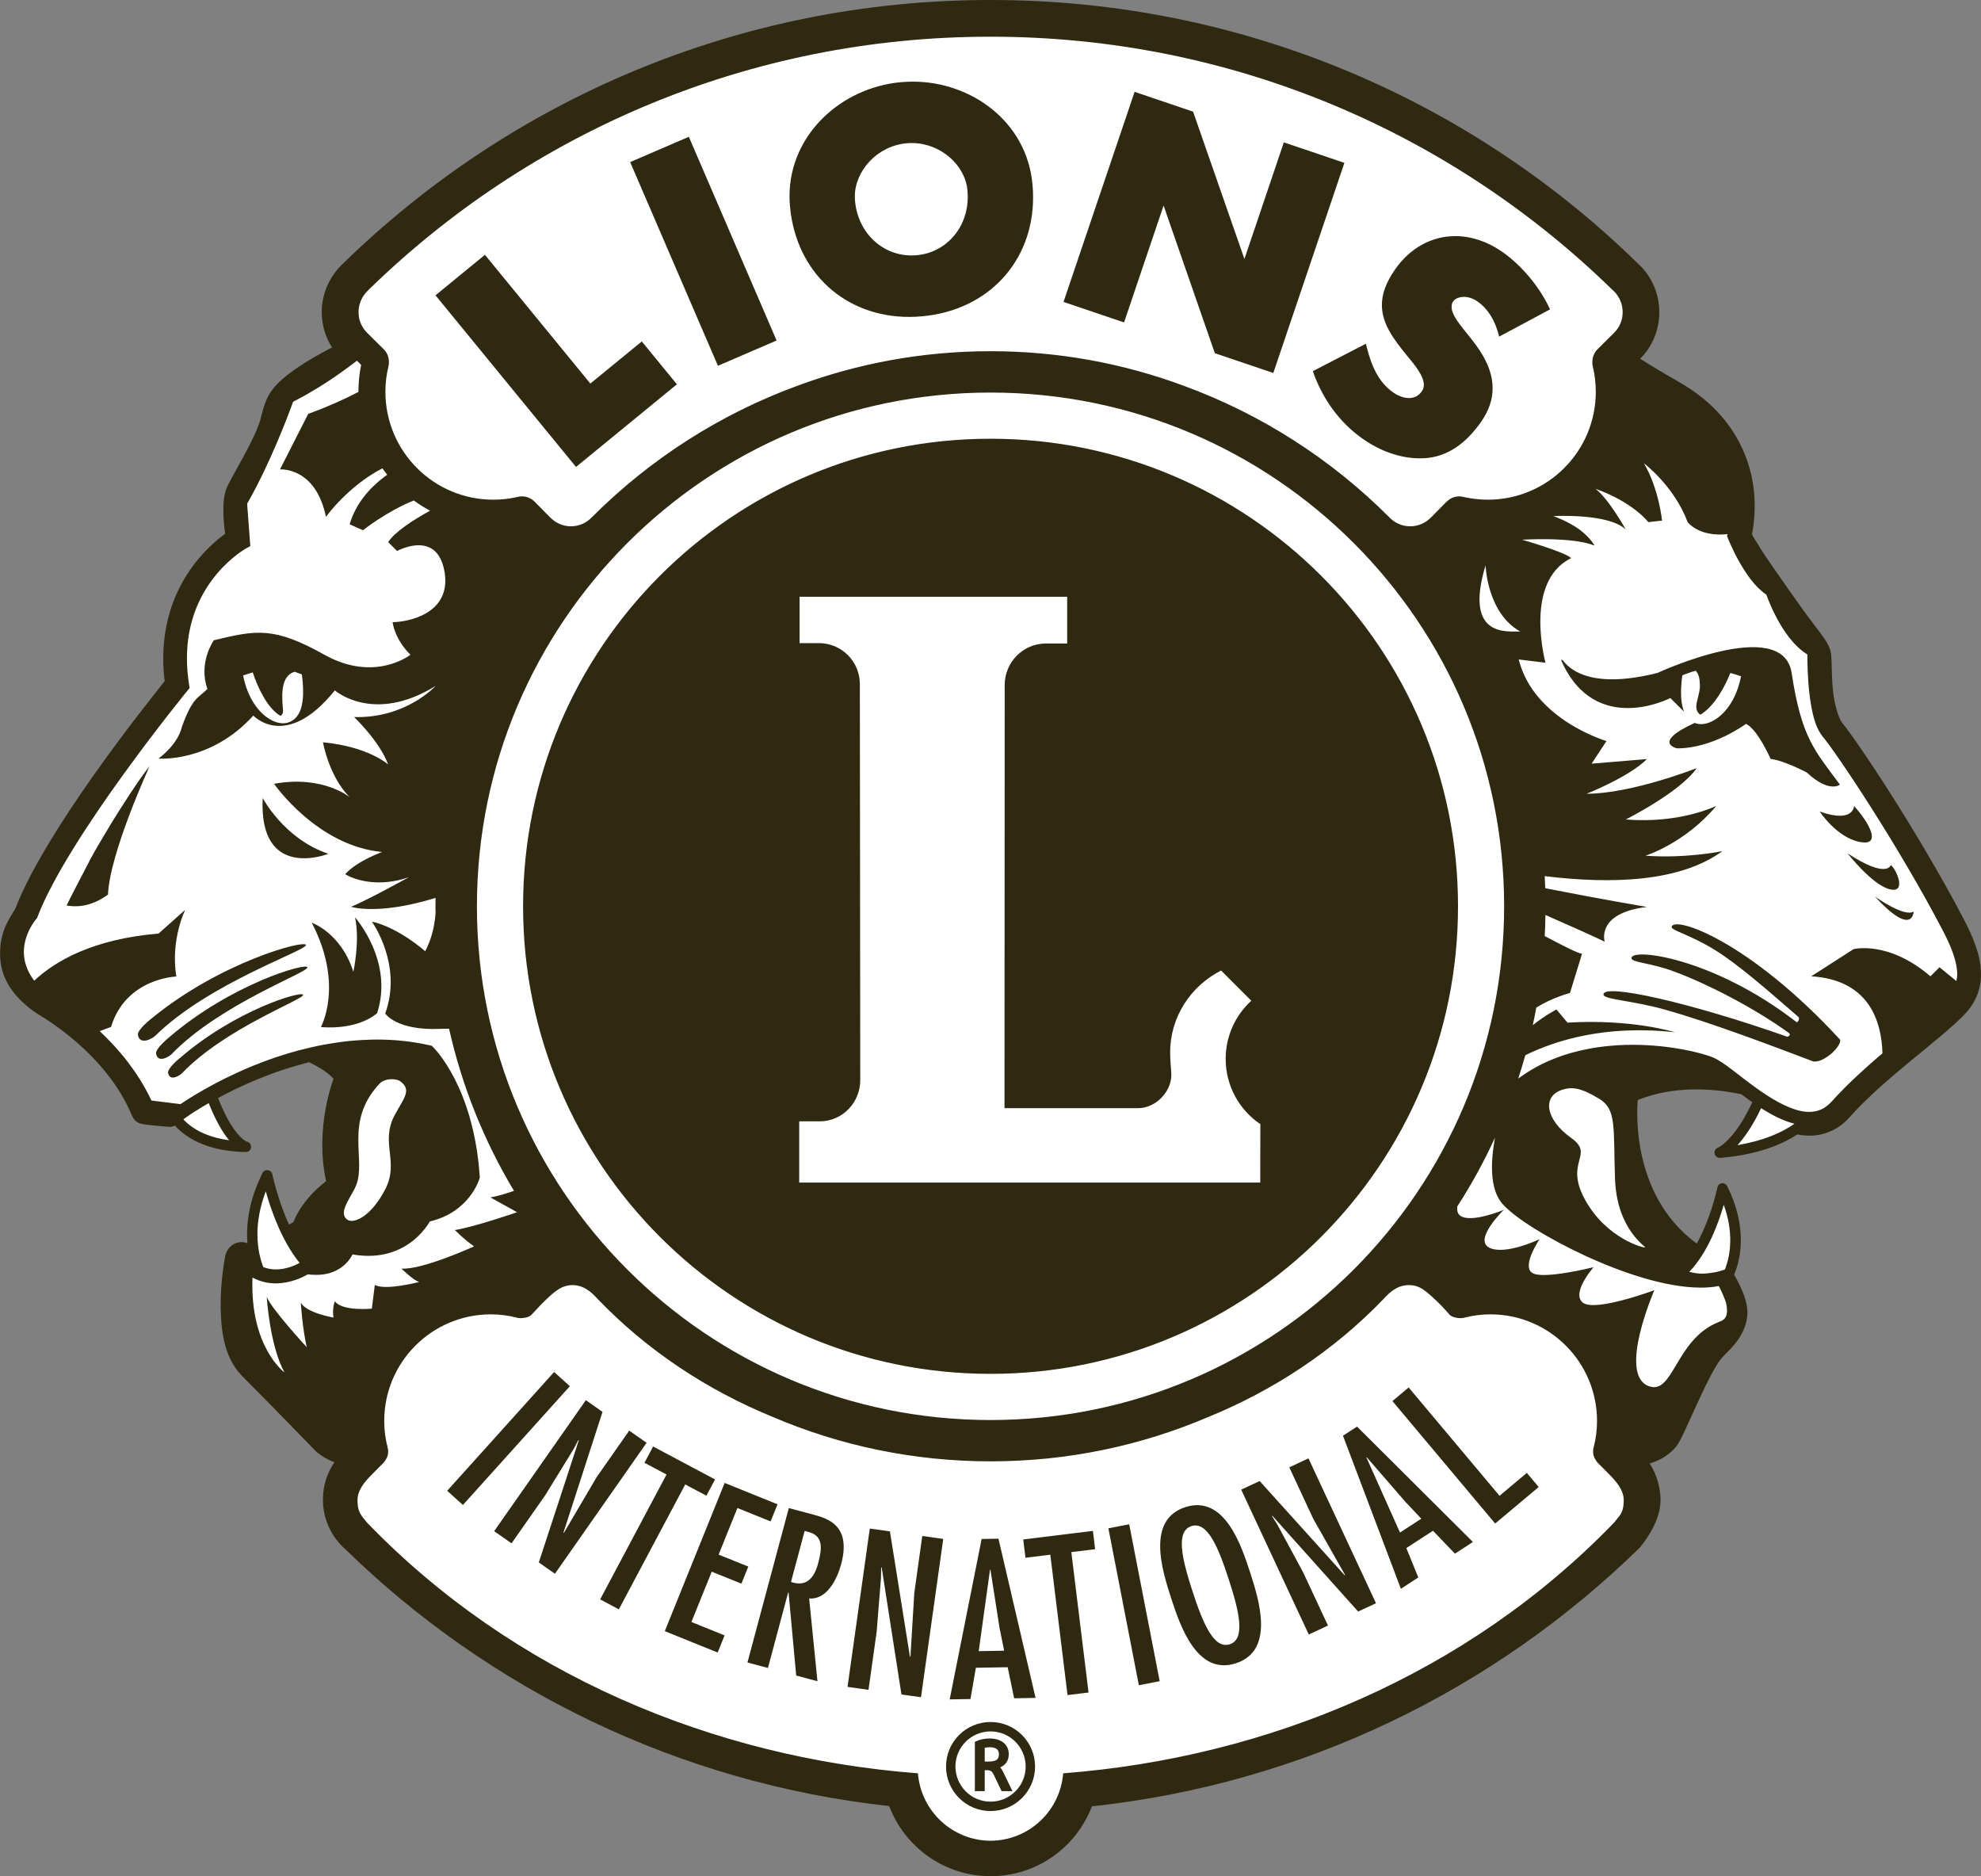
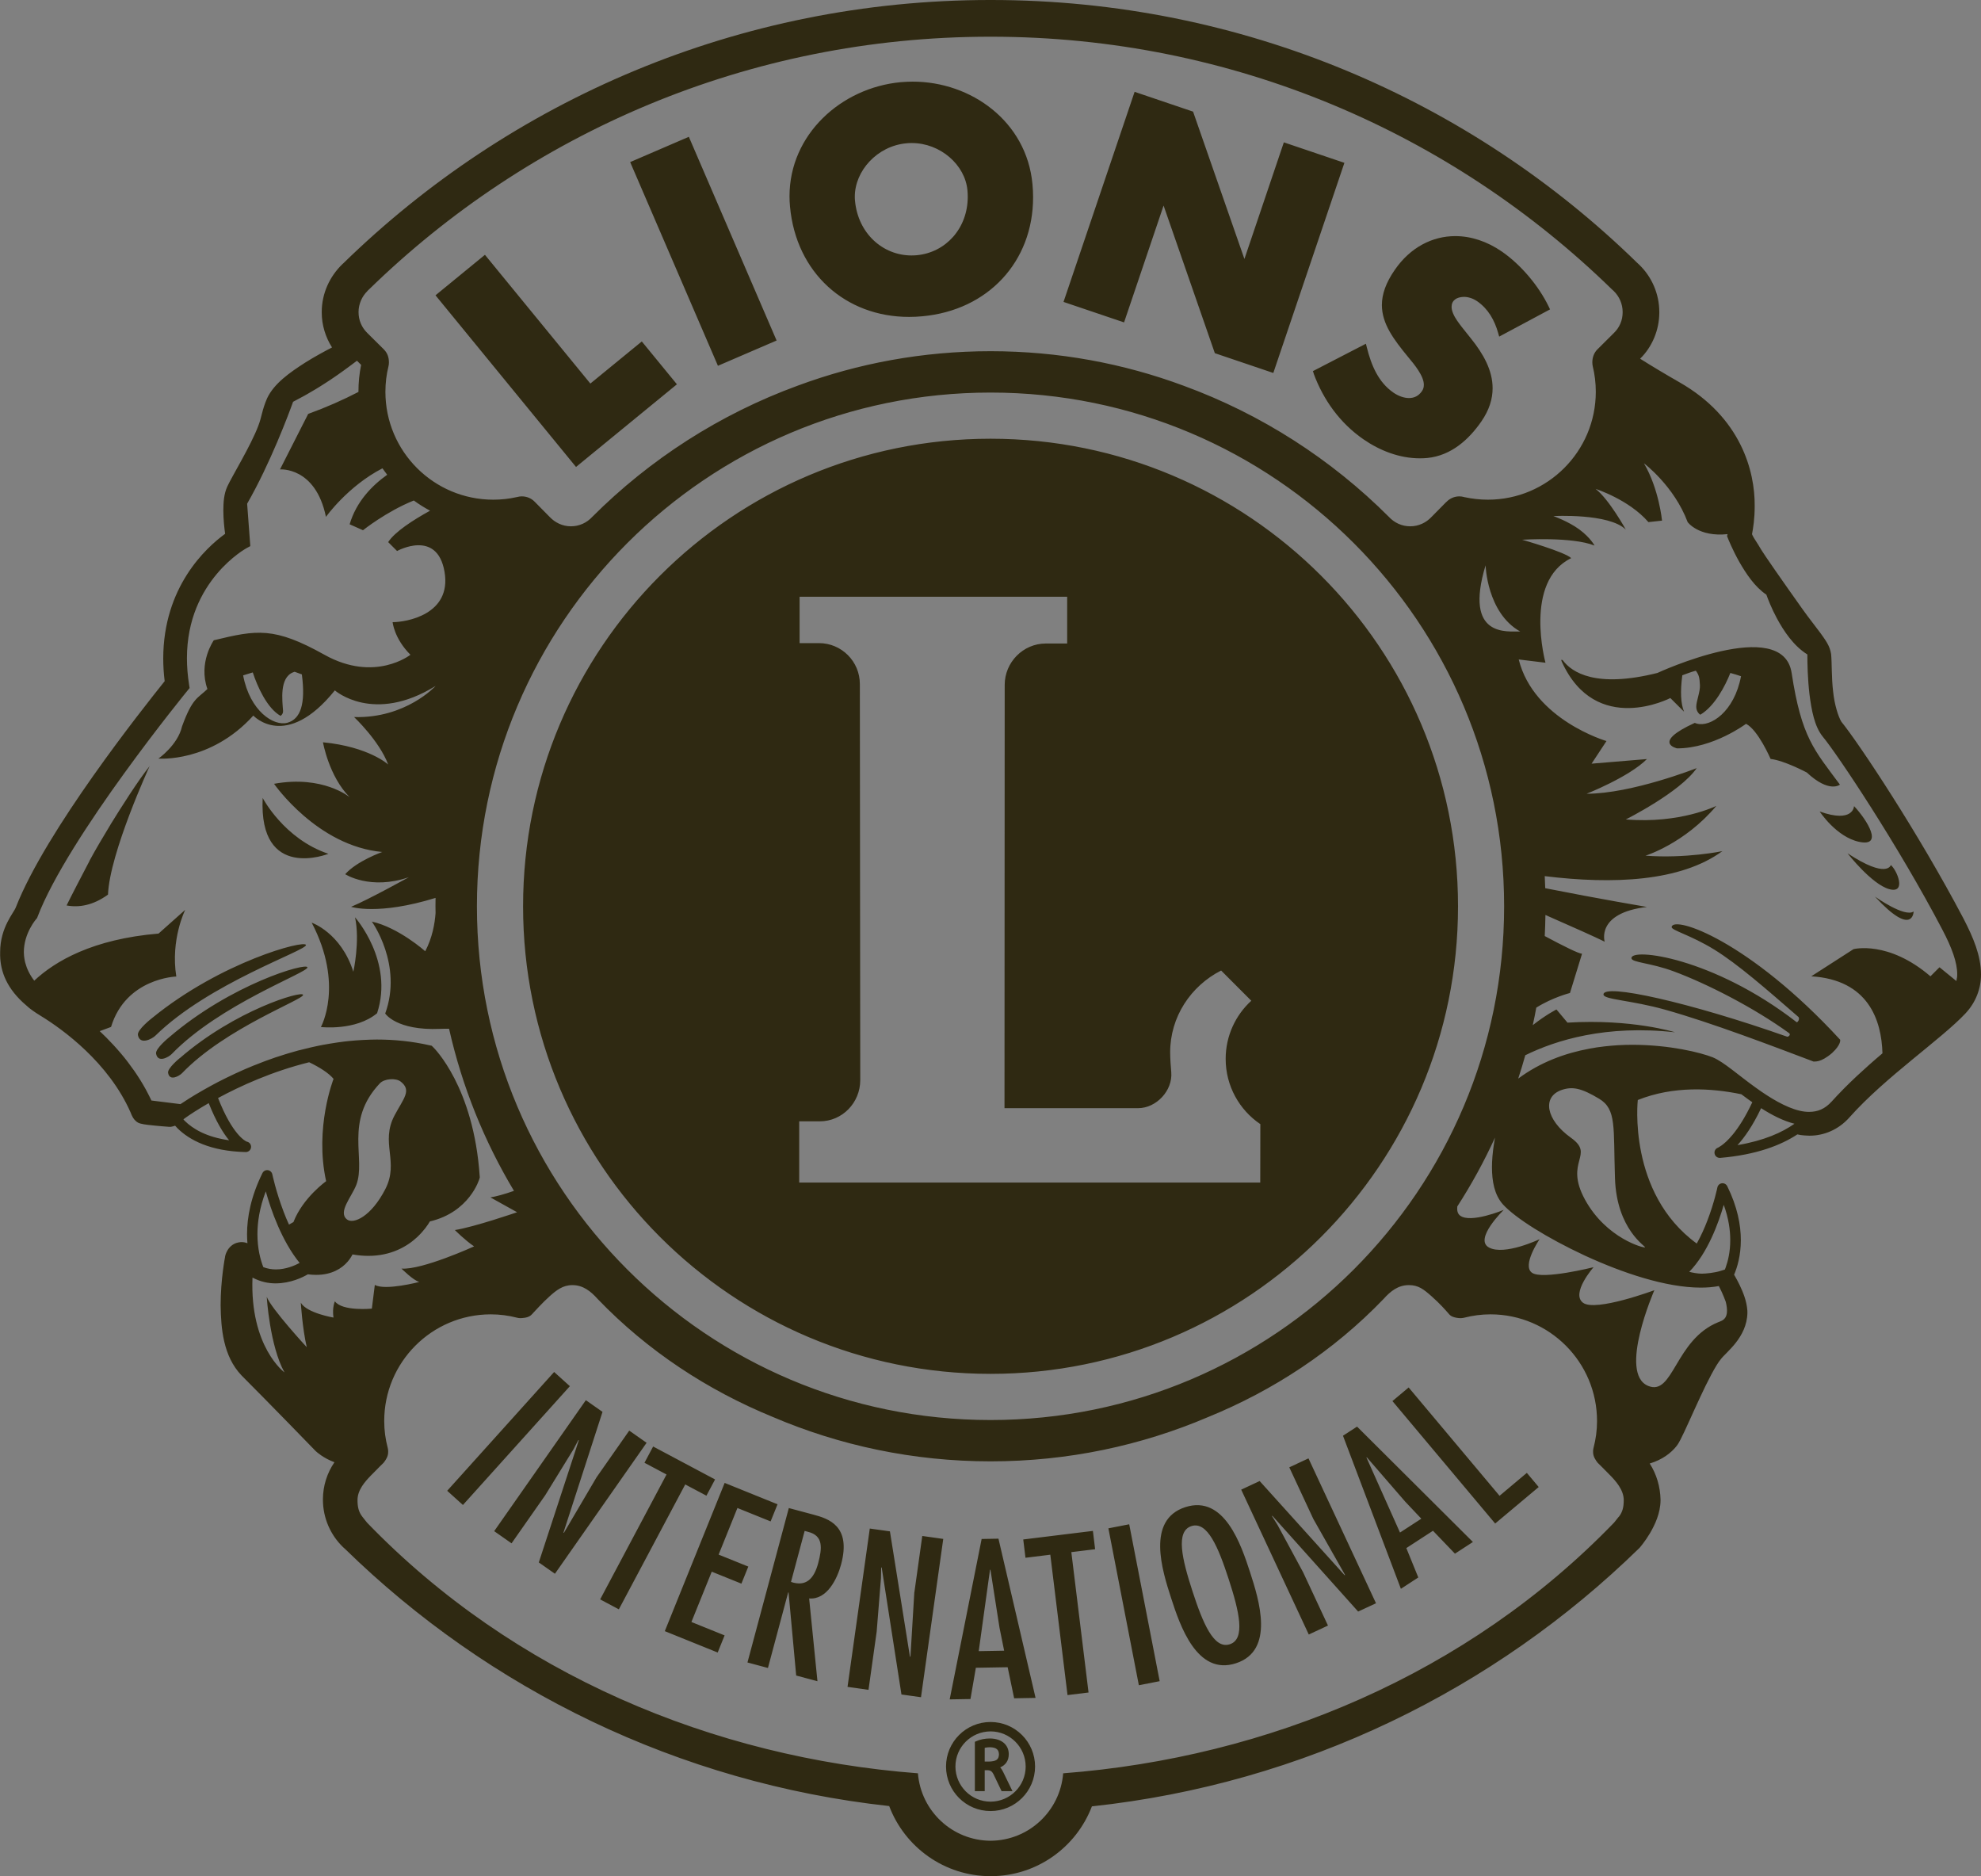
<svg xmlns="http://www.w3.org/2000/svg" id="a" viewBox="0 0 400.46 379.19">
  <rect x="0" y="0" width="400.46" height="379.19" fill="#808080" stroke="none" />
-   <path d="M399.46,196.82c-.04-3.21-1.24-6.36-2.96-9.8l-.46-.89h0s0,0,0,0h.01s-.46-.9-.46-.9c-9-16.97-20.75-34.63-24.13-38.77l-.05-.06-.04-.06c-.73-1.25-1.49-3.67-1.79-6.45-.36-2.97-.24-5.95-.41-7.56-.2-1.38-.91-2.32-1.94-3.78-1.01-1.37-2.29-2.95-3.6-4.79-1.89-2.65-3.91-5.52-5.52-7.83-.79-1.14-1.5-2.18-2.03-2.96-.55-.82-.83-1.22-.94-1.44-.73-1.29-1.44-2.21-1.75-2.91-.04-.09-.09-.19-.13-.28l-.13-.29.06-.31c.23-1.14.52-3.04.52-5.41,0-.06,0-.08,0-.16,0-.05,0-.1,0-.17-.02-6.61-2.66-17.02-14.73-23.9-2.96-1.7-5.6-3.29-7.97-4.77l-1.08-.68.91-.89c2.23-2.18,3.58-5.34,3.58-8.54,0-.05,0-.01,0-.12v-.03s0-.02,0-.02c0-3.44-1.43-6.62-3.74-8.84l-.44-.4C296.85,21.2,250.92,1,200.33,1h.04c-.08,0-.08,0-.13,0h-.06s-.02,0-.04,0c-50.6,0-96.52,20.2-130.11,52.99l-.1.09c-2.43,2.35-3.88,5.51-3.89,8.95v.28c.03,2.28.73,4.49,1.92,6.37l.59.92-.97.5c-1.49.77-3.43,1.82-5.32,3-3.14,2-6.14,4.17-7.35,6.8-1.01,2.33-.94,3.4-1.79,5.58-.76,2-2.12,4.62-3.39,6.96-1.28,2.35-2.44,4.35-2.89,5.35-.56,1.29-.68,2.77-.69,4.35,0,1.75.19,3.49.35,4.61l.08.59-.49.35c-3.82,2.79-12.07,10.41-12.1,24.35,0,1.44.09,2.94.28,4.5l.05.42-.26.33c-4.5,5.62-23.95,30.18-29.92,45.38-.34.91-1.07,1.74-1.78,3.18-.7,1.41-1.34,3.23-1.35,5.57v.13c0,.08,0,.17,0,.26.01,2.9.94,5.91,4.25,9.01l1.19,1.06.22.17c.19.12.26.2.54.4.31.22.79.55,1.55,1.02,4.49,2.75,13.94,9.54,18.54,19.98v.03s.03.04.03.04c.03.09.09.24.14.36.24.45.2.54.68.99.4.26.17.13.49.25.4.11.74.15,1.33.23,1.52.19,3.68.35,4.19.39h.26c.22-.04.41-.09.6-.17l.64-.24.46.51c.17.19.31.35.45.49,2.18,2.15,6.12,4.35,13.08,4.52h.02s.06-.03.06-.05h0s-.03-.07-.04-.07l-1.12-.62c-1.22-.94-3.25-3.23-5.44-8.82l-.32-.83.78-.42c4.51-2.44,11.06-5.44,18.65-7.32l.35-.09.32.16c2.1,1.03,4.06,2.18,5.27,3.61l.38.46-.21.55s-.54,1.37-1.1,3.7c-.56,2.33-1.11,5.59-1.11,9.27,0,2.26.21,4.67.75,7.12l.14.65-.54.39s-.26.18-.7.55c-.45.37-1.07.92-1.75,1.61-1.36,1.38-2.92,3.36-3.8,5.64l-.13.33-.31.18c-.3.17-.61.34-.9.51l-.95.54-.45-1c-.39-.87-.76-1.73-1.08-2.58-1.29-3.37-2.01-6.3-2.26-7.35h0s-.09-.43-.09-.43c0-.02-.03-.04-.07-.05-.02,0-.04.01-.05.04-2.28,4.61-3.01,8.64-3.02,11.91h0c0,.62.03,1.2.08,1.76l.13,1.61-1.5-.59c-.24-.1-.51-.16-.78-.16h-.02c-.13,0-.28.01-.49.05-.77.13-1.32.76-1.54,1.16-.27.49-.31.75-.34.86v.04s0,0,0,0h0s0,.03,0,.03c0,.01,0,.03,0,.04,0,.04-.01.08-.03.15-.02.13-.06.32-.1.58-.08.5-.19,1.22-.3,2.1-.22,1.76-.43,4.17-.43,6.71.06,4.63.52,9.94,3.91,13.49,5.22,5.21,14.36,14.63,14.94,15.24h.01s.08.09.08.09c.14.13,1.33,1.24,3.4,2l1.21.44-.73,1.06c-1.36,1.98-2.15,4.4-2.15,6.89,0,.07,0,.03,0,.05h-.03l.03.06c0,3.44,1.43,6.62,3.74,8.84l.44.4c28.82,28.14,66.98,47.03,109.4,51.69l.61.07.22.58c2.99,7.9,10.62,13.52,19.57,13.52,8.93,0,16.54-5.59,19.55-13.47l.22-.57.61-.07c42.62-4.57,80.96-23.51,109.99-51.84l.08-.08s.99-1.13,1.97-2.77c.98-1.67,1.99-3.82,2.01-6.16,0-.07,0-.07,0-.11-.05-2.44-.75-4.8-2.03-6.79l-.72-1.12,1.28-.38c2.38-.71,3.96-2,4.87-3.12.3-.37.45-.67.75-1.23.93-1.79,2.38-5.16,3.93-8.48,1.55-3.32,3.19-6.57,4.29-7.87,1.32-1.7,5.09-4.34,5.19-8.77,0-.16,0-.3-.01-.4-.13-1.76-.81-3.43-1.47-4.81-.32-.67-.65-1.25-.88-1.68-.07-.12-.13-.23-.19-.32l-.25-.44.2-.46c.58-1.35,1.28-3.6,1.28-6.61v-.02c0-2.86-.65-6.39-2.64-10.43,0-.02-.03-.03-.05-.04h-.02s-.04.02-.05.05h0s0,.03,0,.04c0,.03-.01.07-.02.11-.02.1-.05.24-.09.41-.08.35-.21.86-.37,1.48-.34,1.24-.85,2.94-1.56,4.8-.59,1.56-1.33,3.21-2.21,4.78l-.55.99-.91-.66c-11.2-8.18-12.44-21.46-12.44-27.14,0-1.72.12-2.77.12-2.8l.07-.59.55-.22c4.05-1.62,8.22-2.22,12.18-2.22,3.32,0,6.49.42,9.32,1.01l.21.04.18.13c.48.36.96.71,1.44,1.06.25.18.5.35.75.53l.7.48-.36.77c-1.46,3.12-2.88,5.28-4.09,6.75-1.01,1.22-1.87,1.96-2.47,2.39-.3.22-.55.37-.71.45-.08.04-.15.07-.18.09l-.09.04s-.02.03-.02.04h-.07.08s.04.06.06.06t0,0c7.17-.61,11.95-2.49,15.14-4.59l.36-.24.42.1c.43.1.84.17,1.26.19.3.03.59.04.88.04.07,0,.06,0,.13,0h.01c2.59,0,5.26-1.09,7.29-3.38,7.36-8.26,18.72-15.94,23.45-21.01,1.69-1.81,2.63-3.99,2.83-6.25h-.04l.08-1.07Z" style="fill:#fff;" />
-   <path d="M382.23,174.83s-.72,2.91-8.75-2.37c0,0,4.86,6.25,8.42,7.24,3.56.98,1.61-3.8.33-4.87ZM374.8,162.92s-.09,3.54-6.95,1.09c0,0,3.34,5.14,7.97,6.13,4.97,1.06,1.7-4.31-1.02-7.22ZM371.94,158.58c-5.19-7.01-7.77-9.51-9.76-22.57-1.79-11.73-27.14,0-27.14,0-12.46,3.12-17.29-.13-19.09-2.52,0-.05-.54-.42-.23.25,6.89,15.18,21.94,7.34,21.94,7.34l2.77,2.76c-.65-1.6-.8-4-.35-7.36.58-.21,1.59-.62,2.73-.93.68.9.75,1.5.83,2.9.08,1.38-.74,3.22-.74,4.39,0,1.12.82,1.61.82,1.61,2.89-1.7,5.05-5.84,6.07-8.44.74.2,1.47.42,2.16.66-1.37,7.23-6.2,10.35-8.96,9.57-.13-.04-.26-.09-.39-.14-8.81,4.02-3.58,5.15-3.58,5.15,7.32,0,13.94-4.96,13.94-4.96,2.44,1.22,4.97,7.1,4.97,7.1,2.74.3,7.32,2.74,7.32,2.74,4.57,4.27,6.71,2.44,6.71,2.44ZM61.85,190.99c-.21-1.11-17.19,3.42-31.05,14.72,0,0-3.12,2.39-2.92,3.48.4,2.12,2.89.76,3.53.13,10.83-10.65,30.65-17.23,30.44-18.33ZM260.62,296.54l4.87,10.45,6.4,11.29-.04.12-17.21-19.07-3.73,1.74,13.66,29.28,3.88-1.81-5.02-10.76-5.16-9.55-1.12-1.79.04-.11,17.36,19.38,3.61-1.68-13.65-29.28-3.88,1.81ZM22.34,166.66c-1.56,2.59-2.89,4.8-4.24,7.29,0,0,.01,0,.02,0-1.42,2.71-3.69,7.06-4.66,9.05,2.55.47,5.38-.03,8.37-2.19.34-8.43,8.42-25.97,8.42-25.97-2.31,2.87-5.77,8.34-7.92,11.82,0,0,0,0,0,0ZM36.34,213.85s-2.52,2.05-2.36,2.98c.3,1.79,2.29.61,2.81.08,8.75-9.13,24.63-14.9,24.48-15.84-.15-.93-13.75,3.08-24.92,12.79ZM145.13,73.93l11.86-5.11-17.74-41.17-11.86,5.11.23.54,17.51,40.63ZM235.22,41.55l10.36,29.83,11.82,4,14.37-42.47-12.24-4.14-7.97,23.57-10.38-29.78-11.82-4-14.37,42.46,12.24,4.14,7.99-23.62ZM183.75,64.05h.04c.88,0,1.78-.04,2.69-.13,13.27-1.22,22.37-11.06,22.36-24.05,0-.88-.04-1.77-.13-2.68-1.18-12.62-12.37-20.7-24.22-20.69-.8,0-1.61.04-2.41.11-12.04,1.12-22.47,10.57-22.48,23.04,0,.69.03,1.39.1,2.1,1.22,13.36,11.18,22.3,24.06,22.3ZM183.22,28.96c.36-.04.71-.05,1.07-.05h.02c5.81,0,10.8,4.43,11.26,9.56h0c.04.44.06.87.06,1.3,0,6.39-4.46,11.27-10.3,11.81-.36.03-.71.05-1.06.05-5.79,0-10.81-4.43-11.43-11.04-.03-.28-.04-.55-.04-.83-.01-5.18,4.48-10.25,10.43-10.8ZM265.55,75.49c1.97,5.34,5.32,10.01,10.06,13.29,3.29,2.28,7.28,3.85,11.4,3.85.51,0,1.02-.02,1.54-.07,4.84-.49,8.39-3.75,10.9-7.37,1.59-2.3,2.29-4.56,2.28-6.74,0-3.61-1.87-6.92-4.36-10.02l-1.86-2.33c-.68-.89-1.36-1.78-1.76-2.74-.23-.53-.31-.98-.31-1.35,0-1.27.97-1.97,2.47-2.01.85,0,1.82.28,2.71.89,2.22,1.54,3.5,3.81,4.24,6.43l.2.71,10.28-5.5-.24-.51c-2.04-4.23-5.6-8.47-9.47-11.16h0c-3.01-2.08-6.27-3.14-9.44-3.14-4.66,0-9.1,2.29-12.21,6.79-1.83,2.63-2.63,4.96-2.63,7.14.01,3.81,2.38,6.95,5.33,10.54,1.19,1.42,3.19,3.82,3.15,5.6,0,.47-.11.88-.4,1.29-.7.99-1.58,1.36-2.6,1.37-1.02,0-2.17-.42-3.15-1.1-3.07-2.12-4.48-5.56-5.38-9.16l-.18-.72-10.72,5.54.18.49ZM116.45,94.37l20.39-16.7-7.1-8.66-10.4,8.51-21.31-26.02-9.99,8.18.37.46,28.03,34.23ZM379.02,181.21c7.73,8.37,7.82,3.01,7.82,3.01-1.82,1.27-7.82-3.01-7.82-3.01ZM400.46,196.88c-.03-3.77-1.54-7.36-3.53-11.21h0s0,0,0,0h-.01s.01,0,.01,0c-9.1-17.31-21.18-35.49-24.71-39.82-.6-1.01-1.38-3.4-1.65-6.06-.35-2.87-.23-5.8-.41-7.59-.25-1.68-1.12-2.79-2.13-4.22-1.03-1.4-2.3-2.97-3.59-4.78-1.89-2.65-3.91-5.52-5.51-7.82-1.58-2.27-2.84-4.14-2.93-4.33-.75-1.31-1.52-2.36-1.71-2.82-.04-.1-.08-.19-.12-.27.24-1.2.54-3.16.54-5.61,0-.08,0-.13,0-.16.05-6.85-2.7-17.81-15.23-24.94-2.95-1.69-5.58-3.27-7.93-4.75,2.43-2.38,3.87-5.78,3.88-9.31,0-.04,0-.04,0-.04v-.06s0-.01,0-.01c0-3.72-1.55-7.16-4.06-9.58l-.41-.38C297.37,20.31,251.19,0,200.33,0h0s-.04,0-.08,0h-.01s-.05,0-.09,0c-50.86,0-97.04,20.31-130.77,53.24l-.14.12c-2.61,2.52-4.19,5.95-4.2,9.67h0s0,.04,0,.08c0,.01,0,.02,0,.04,0,2.54.76,4.99,2.08,7.07-1.5.78-3.46,1.83-5.4,3.05-3.15,2.02-6.32,4.23-7.73,7.24-1.07,2.48-1.02,3.61-1.8,5.62-.72,1.9-2.07,4.52-3.34,6.83-1.28,2.35-2.42,4.32-2.93,5.43-.66,1.5-.76,3.13-.77,4.75,0,1.81.2,3.59.36,4.75-3.96,2.87-12.48,10.79-12.51,25.16,0,1.48.09,3.02.29,4.62-4.52,5.65-23.98,30.16-30.08,45.69-.38,1.11-3.17,4.02-3.18,9.07v.11c-.07,3.21.97,6.68,4.59,10.05l1.25,1.1.23.18c.14.08.6.51,2.16,1.46,4.4,2.69,13.7,9.4,18.15,19.53.04.11.1.28.2.49.18.33.29.74.94,1.31.49.36.63.34.8.41.51.14.92.19,1.52.27,1.72.21,4.28.4,4.3.4h.36c.32-.05.6-.13.87-.23.16.18.31.35.49.53,2.37,2.35,6.6,4.64,13.78,4.8h.02c.54,0,1-.41,1.06-.95.06-.55-.31-1.05-.85-1.15h0c-.32-.12-2.9-1.38-5.82-8.82,4.46-2.41,10.93-5.38,18.42-7.23,2.04.99,3.92,2.14,4.93,3.36,0,0-3.9,9.89-1.5,20.68,0,0-4.7,3.33-6.61,8.26-.3.17-.61.34-.9.51-.39-.85-.75-1.7-1.06-2.53-1.59-4.16-2.3-7.62-2.31-7.63-.09-.44-.46-.78-.9-.84-.45-.06-.89.18-1.09.58-2.35,4.75-3.12,8.95-3.12,12.36,0,.64.03,1.25.08,1.83-.34-.14-.74-.23-1.17-.23-.18,0-.41.01-.67.07-1.19.22-1.92,1.09-2.23,1.66-.34.6-.42,1.05-.45,1.17v.07s-.9,4.56-.9,9.78c.07,4.66.49,10.26,4.21,14.18,5.38,5.38,14.96,15.25,14.96,15.26l.12.11c.15.13,1.47,1.36,3.72,2.19-1.48,2.15-2.32,4.76-2.33,7.46,0,0,0,.05,0,.11h0c0,3.72,1.55,7.16,4.06,9.58l.42.38c28.97,28.29,67.34,47.29,109.99,51.96,3.13,8.28,11.13,14.17,20.5,14.17s17.33-5.86,20.48-14.11c42.85-4.59,81.4-23.64,110.61-52.15l.11-.11c.05-.06,1.05-1.2,2.08-2.92,1.01-1.73,2.12-4.04,2.15-6.67,0-.07,0-.12,0-.13-.06-2.61-.8-5.16-2.19-7.31,2.59-.77,4.34-2.18,5.37-3.46.37-.46.57-.84.86-1.39.96-1.86,2.4-5.21,3.95-8.52,1.51-3.27,3.21-6.56,4.19-7.71,1.02-1.4,5.27-4.35,5.38-9.36,0-.19,0-.35-.01-.48-.14-1.97-.89-3.75-1.57-5.17-.34-.7-.67-1.31-.92-1.74-.07-.12-.13-.23-.19-.33.62-1.45,1.36-3.84,1.36-7,0-3.02-.68-6.72-2.75-10.9-.2-.4-.64-.64-1.09-.58-.45.06-.81.4-.9.84,0,0-.62,3.05-2.02,6.69-.58,1.52-1.3,3.13-2.15,4.65-14.03-10.21-11.92-29.01-11.92-29.01,7.19-2.87,14.84-2.43,20.93-1.16.48.36.97.72,1.46,1.08.25.18.5.36.76.53-1.43,3.06-2.81,5.14-3.95,6.53-.96,1.16-1.75,1.84-2.29,2.22-.27.19-.47.31-.59.38-.06.03-.1.05-.13.06h0c-.5.19-.78.71-.66,1.23.11.49.54.83,1.04.83.03,0,.06,0,.09,0,7.3-.62,12.26-2.55,15.6-4.75.48.11.95.19,1.41.21.32.03.64.04.96.05.08,0,.12,0,.13,0,2.87,0,5.84-1.21,8.05-3.72,7.24-8.14,18.54-15.77,23.43-20.99,2.1-2.24,3.15-5.04,3.14-7.87v-.06h0,0ZM74.25,58.82l.29-.27C106.96,26.91,151.28,7.42,200.15,7.42h.17c48.87,0,93.19,19.49,125.6,51.13l.3.27c1.11,1.08,1.8,2.59,1.8,4.26s-.63,3.11-1.77,4.22l-3.35,3.33c-.66.67-1.01,1.59-1.01,2.61,0,.28.03.55.09.81h0c.4,1.64.61,3.36.61,5.13,0,12.05-9.77,21.81-21.81,21.81-1.61,0-3.17-.18-4.68-.5h-.05s-.15-.05-.15-.05c-.29-.07-.57-.12-.89-.12-1.02,0-1.94.43-2.6,1.11l-.05.03-2.98,3.02c-1.08,1.15-2.59,1.89-4.3,1.89s-3.21-.72-4.32-1.91c-11.61-11.61-25.73-20.73-41.46-26.49-12.16-4.52-25.31-6.99-39.05-6.99-13.71,0-26.84,2.46-38.98,6.96-15.76,5.76-29.9,14.88-41.54,26.52-1.1,1.19-2.62,1.91-4.32,1.91s-3.21-.75-4.29-1.89l-2.98-3.02-.06-.06c-.66-.68-1.58-1.08-2.6-1.08-.31,0-.6.04-.89.12l-.15.04h-.04c-1.5.34-3.07.51-4.68.51-12.04,0-21.81-9.76-21.81-21.81,0-1.77.21-3.49.62-5.14h0c.06-.25.09-.52.09-.8,0-1.02-.3-1.88-1.01-2.61l-3.36-3.33c-1.14-1.12-1.77-2.59-1.77-4.22s.69-3.18,1.8-4.26ZM300.31,114.25s.26,9.59,6.99,13.38c-2.51-.07-11.45,1.36-6.99-13.38ZM304.06,183.17c0,28.68-11.61,54.61-30.41,73.42-18.8,18.79-44.73,30.41-73.41,30.41s-54.62-11.61-73.42-30.41c-18.8-18.8-30.41-44.73-30.41-73.42,0-28.69,11.62-54.61,30.41-73.42,18.8-18.8,44.73-30.41,73.42-30.41,28.68,0,54.61,11.61,73.41,30.41,18.8,18.8,30.41,44.73,30.41,73.42ZM46.32,230.46c-4.64-.65-7.35-2.33-8.97-3.92-.16-.15-.14-.16-.27-.32l.59-.43s1.08-.78,3.08-1.99c.44-.26.92-.55,1.44-.85,1.48,3.71,2.92,6.06,4.12,7.5ZM53.73,240.8c1.03,3.68,3.18,9.94,6.84,14.45-.9.49-2.77,1.32-4.81,1.31-.82,0-1.67-.14-2.53-.46-.57-1.46-1.19-3.72-1.19-6.66,0-2.44.43-5.34,1.68-8.64ZM67.71,262.99s-.6,1.2-.3,3.3c0,0-5.39-.9-6.6-3,0,0,.3,5.09,1.2,8.99,0,0-7.19-7.79-8.09-10.18,0,0,.6,9.89,3.59,15.28,0,0-7.02-5.13-6.47-19.17,0,0,0,0,0,0,.8.42,1.6.72,2.4.91,0,0,0,0,0,0,.37.09.74.15,1.1.19.06,0,.12.01.18.02.35.03.7.06,1.03.05,3.05-.02,5.47-1.24,6.48-1.83.59.08,1.16.11,1.69.11,3.1.02,5.21-1.31,6.35-2.66.45-.52.77-1.03.99-1.47,1.14.2,2.21.29,3.23.29,4.55,0,7.8-1.89,9.82-3.77,1.33-1.24,2.17-2.46,2.59-3.19,8.01-1.88,9.98-8.47,10.02-8.65l.07-.24-.02-.25c-1.22-18.07-9.24-25.92-9.42-26.09l-.29-.28-.38-.08c-3.6-.82-7.19-1.17-10.68-1.17-.82,0-1.64.03-2.46.07-.2,0-.41.02-.61.03-.8.05-1.6.1-2.38.18,0,0-.01,0-.02,0-.8.08-1.59.18-2.37.29-.2.03-.4.06-.59.09-.76.11-1.52.24-2.27.38-.01,0-.03,0-.04,0-.76.14-1.51.3-2.26.47-.19.04-.38.09-.57.13-.72.17-1.44.34-2.15.53-.01,0-.02,0-.04,0-.72.19-1.43.4-2.13.61-.18.05-.35.11-.53.16-.68.21-1.35.42-2,.64-.01,0-.03,0-.04.01-.67.23-1.33.46-1.97.7-.16.06-.32.12-.48.18-.63.24-1.24.47-1.84.72,0,0-.02,0-.02,0-.62.25-1.21.5-1.8.75-.14.06-.29.12-.43.19-.56.25-1.11.49-1.64.74-.01,0-.03.01-.04.02-.55.25-1.07.51-1.59.76-.13.06-.26.13-.39.19-.48.24-.94.47-1.39.7-.02.01-.05.03-.08.04-.46.24-.9.47-1.33.71-.12.07-.24.13-.36.2-.37.2-.73.4-1.08.6-.04.02-.08.04-.11.06-2.33,1.32-3.96,2.4-4.71,2.9l-5.87-.73c-.3-.65-.63-1.28-.96-1.9-.06-.12-.13-.24-.19-.36-.33-.6-.67-1.18-1.02-1.75-.06-.1-.13-.2-.19-.3-.35-.56-.71-1.11-1.08-1.64-.02-.03-.04-.07-.07-.1-.39-.56-.79-1.1-1.19-1.63-.07-.09-.14-.19-.21-.28-.4-.52-.81-1.03-1.23-1.52-.05-.05-.09-.11-.14-.16-.42-.49-.83-.97-1.26-1.43-.03-.03-.05-.06-.08-.09-.44-.48-.88-.94-1.32-1.38l-.17-.18c-.45-.45-.89-.88-1.34-1.3,0,0,0,0,0,0l2.29-.85c3-9.89,13.19-10.19,13.19-10.19-1.2-7.49,1.8-13.48,1.8-13.48l-5.39,4.8c-13.31,1.11-20.91,5.57-25.13,9.52h0c-.95-1.25-1.5-2.45-1.8-3.58-.02-.09-.05-.18-.07-.27-.03-.15-.06-.3-.09-.45-.02-.14-.04-.28-.06-.41-.01-.11-.03-.22-.04-.32-.02-.25-.04-.5-.04-.74,0-1.9.62-3.6,1.27-4.82.32-.61.65-1.1.88-1.42.24-.33.36-.46.36-.46l.17-.2.09-.24c3.03-7.97,10.64-19.51,17.47-28.93,6.83-9.44,12.86-16.81,12.87-16.82l.4-.49-.1-.63c-.3-1.91-.44-3.7-.44-5.38,0-7.93,3.02-13.44,6.04-17.05,1.51-1.8,3.02-3.1,4.15-3.96.56-.43,1.03-.74,1.35-.94.32-.2.46-.27.46-.28l.81-.44-.64-8.57c4.71-8.21,8.42-18.19,9.29-20.6.81-.42,1.59-.84,2.35-1.26.24-.14.47-.27.71-.41.5-.29,1-.58,1.47-.86.26-.16.5-.31.75-.46.43-.27.85-.53,1.26-.8.23-.15.46-.3.69-.45.4-.27.79-.52,1.16-.78.2-.13.39-.27.58-.4.39-.28.77-.54,1.13-.8.14-.1.28-.2.41-.3.92-.66,1.72-1.27,2.4-1.78l.84.84c-.36,1.76-.54,3.57-.54,5.41,0,.02,0,.04,0,.06-3.11,1.61-6.49,3.11-10.16,4.44l-5.7,11.22s7.19-.6,9.29,9.59c0,0,4.41-6.2,11.42-9.81.31.44.63.87.96,1.3-3.08,2.19-6.24,5.43-7.59,10.01l2.7,1.2s4.74-3.79,10.27-6.01c1.04.76,2.14,1.45,3.29,2.06-3.4,1.87-7.12,4.26-8.47,6.35l1.8,1.8s8.09-4.5,9.59,4.19c1.5,8.69-7.79,10.19-10.49,10.19,0,0,.3,3.29,3.6,6.59,0,0-7.19,5.69-17.38,0-10.19-5.69-13.68-5.03-22.37-2.93,0,0-3.19,4.51-1.29,9.85-1.95,1.91-3,1.71-5.13,7.56-.87,3.79-4.77,6.5-4.77,6.5,0,0,10.49.9,19.18-8.69,0,0,6.59,7.19,16.48-5.09,0,0,7.79,6.89,20.37-.9,0,0-5.99,6.59-16.48,6.29,0,0,5.09,4.79,6.89,9.59,0,0-3.89-3.59-13.18-4.49,0,0,1.2,6.89,5.39,11.09,0,0-5.39-4.5-15.28-2.7,0,0,8.69,12.58,21.87,13.78,0,0-5.1,1.8-7.49,4.49,0,0,5.09,3.3,12.88.6,0,0-8.09,4.49-11.68,5.99,0,0,5.39,1.8,17.07-1.8,0,.55-.02,1.11-.02,1.66,0,.47.01.94.02,1.41-.15,2.1-.65,4.99-2.09,7.71,0,0-5.39-4.8-10.79-5.99,0,0,6.29,8.69,2.7,18.58,0,0,2.24,3.48,11.09,3.1.7-.03,1.29-.04,1.82-.02,2.64,11.72,7.12,22.75,13.12,32.76-1.95.69-3.71,1.16-4.76,1.32l5.39,3s-8.69,3-12.58,3.6c0,0,2.09,2.1,3.89,3.3,0,0-10.49,4.79-14.68,4.49,0,0,2.4,2.4,3.6,2.7,0,0-6.89,1.8-8.99.6l-.6,4.79s-5.99.6-7.49-1.5ZM76.79,218.95c.92-.97,3.23-1.11,4.2-.36,2.3,1.78.59,3.41-1.23,6.84-2.94,5.55.99,9.35-1.87,14.91-2.87,5.56-6.43,7.12-7.73,6.13-1.92-1.47.91-4.54,1.86-6.98,2.04-5.26-2.52-12.83,4.77-20.54ZM59.23,135.89s.15-.05.33-.12c.6.21,1.11.4,1.46.53.81,6.1-.32,9.04-2.91,9.77-2.76.78-7.59-2.34-8.96-9.57.63-.21,1.28-.41,1.95-.6.9,2.78,2.88,7.24,5.61,8.78,0,0,.56-.32.51-1.02-.15-2.12-.75-6.63,2-7.77ZM327.22,306.56c-.23.3-.75.92-.93,1.17-29.56,30.61-69.9,47.5-111.37,50.67-.6,7.61-6.93,13.59-14.68,13.63-7.75-.04-14.08-6.02-14.68-13.63-41.47-3.17-81.81-20.06-111.37-50.67-.18-.25-.7-.87-.93-1.17-.78-1-.99-2.03-.99-3.39,0-2.06,1.54-3.74,2.67-4.92,1.13-1.17,2.62-2.63,2.62-2.63,0,0,.59-.71.79-1.39.22-.71.09-1.36.02-1.63-.45-1.72-.7-3.51-.7-5.37-.02-11.9,9.61-21.57,21.52-21.59,1.85,0,3.63.24,5.34.68.32.08.68.15,1.61,0,1.12-.19,1.42-.74,1.7-1.03.28-.29,1.83-2.01,3.22-3.26s2.71-2.3,4.64-2.3c2.16,0,3.7,1.22,5.13,2.82,10.1,10.5,22.22,18.43,35.37,23.82,13.52,5.78,28.41,8.98,44.05,8.98s30.46-3.19,43.97-8.95c13.18-5.38,25.33-13.33,35.45-23.85,1.43-1.6,2.97-2.82,5.13-2.82,1.93,0,2.98.83,4.64,2.3,1.66,1.47,2.81,2.8,3.22,3.26.41.47.59.8,1.7,1.03.72.15,1.29.09,1.62,0,1.71-.44,3.49-.68,5.34-.68,11.9.02,21.54,9.69,21.52,21.59,0,1.86-.25,3.66-.7,5.37-.07.27-.2.91.02,1.63.2.67.79,1.39.79,1.39,0,0,1.6,1.57,2.62,2.63,1.02,1.06,2.67,2.86,2.67,4.92,0,1.36-.21,2.39-.99,3.39ZM348.45,243.49c.99,2.72,1.32,5.12,1.32,7.15,0,2.39-.47,4.26-.93,5.54-.05.15-.11.28-.16.41l-.97.3c-1.04.33-2.84.53-3.67.53s-1.8-.18-2.56-.37c3.76-3.86,5.93-9.92,6.98-13.56ZM343.79,260.24c1.28,0,2.51-.1,3.67-.32.35.66.87,1.73,1.41,3.2.84,3.47-.67,3.75-1.51,4.1-8.78,3.54-9.06,15-14.19,12.88-6.1-2.52,1.26-19.34,1.26-19.34,0,0-11.9,4.43-14.42,2.54-2.52-1.89,2.13-7.19,2.13-7.19,0,0-10.35,2.6-12.44,1.13-2.11-1.47,1.53-6.79,1.53-6.79,0,0-7.07,3.37-10.22,1.69-3.15-1.68,2.97-7.61,2.97-7.61,0,0-6.75,2.81-8.85,1.13-.5-.4-.62-1.05-.54-1.82,2.86-4.43,5.41-9.08,7.62-13.91,0,.02,0,.04-.01.07-.08.45-.16.9-.22,1.35h0c-.23,1.53-.38,3.07-.38,4.57.01,2.8.47,5.5,2.19,7.47,2.52,2.78,8.93,6.81,16.58,10.37,7.64,3.52,16.38,6.46,23.42,6.48ZM332.57,252.1c-.21.2-7.87-1.79-12.17-9.66-4.29-7.86,2.15-8.94-2.86-12.51-5.01-3.58-5.9-8.29-1.79-9.66,2.14-.71,3.93-.36,7.51,1.79,3.57,2.15,2.86,5.72,3.21,16.1.35,10.38,6.3,13.75,6.08,13.95ZM351.23,231.44c1.38-1.5,3.07-3.86,4.78-7.47,2.14,1.37,4.41,2.55,6.74,3.15-2.48,1.75-6.13,3.41-11.52,4.32ZM395.59,197.59v.03c-.03.22-.06.44-.1.66l-3.42-2.79-1.83,1.83c-8.54-7.32-15.55-5.49-15.55-5.49l-8.54,5.49c11.55.71,14.2,8.87,14.39,15.56-.01,0-.02.02-.03.03-.84.71-1.69,1.44-2.53,2.19-.09.08-.18.16-.27.24-.78.69-1.56,1.4-2.32,2.11-.07.07-.14.13-.21.2-.77.72-1.52,1.45-2.26,2.19-.16.16-.32.32-.47.48-.74.76-1.47,1.52-2.16,2.29-1.42,1.56-2.85,2.09-4.55,2.11-2.5.03-5.6-1.44-8.57-3.36-.69-.45-1.38-.91-2.05-1.4-3.61-2.56-6.59-5.3-8.87-6.26-2.48-.98-8.71-2.53-16.25-2.54-.47,0-.95,0-1.43.02-.23,0-.46.02-.69.03-.25.01-.5.02-.75.03-.31.02-.62.04-.94.07-.17.01-.34.02-.52.04-.37.03-.74.07-1.11.11-.12.01-.23.02-.35.04-.41.05-.83.1-1.24.16-.07.01-.14.02-.21.03-.45.07-.91.15-1.36.23-.03,0-.06.01-.09.02-4.93.91-9.95,2.74-14.4,6.05.51-1.56.99-3.13,1.43-4.72,6.18-3.04,16.3-6.19,30.27-4.64,0,0-8.64-2.74-21.74-1.95l-2.23-2.66s-2.12,1.06-4.79,3.17c.26-1.17.5-2.35.71-3.54,3.28-2.07,6.81-2.96,6.81-2.96l2.44-7.93c-.74-.06-3.54-1.44-7.54-3.58.07-1.41.12-2.83.14-4.26,5.54,2.43,10.15,4.49,11.98,5.4,0,0-1.83-5.79,8.54-7.02,0,0-9.58-1.62-20.56-3.79-.03-.82-.06-1.63-.1-2.44,13.76,1.69,27.45,1.13,35.91-5.05,0,0-7.32,1.53-15.55.92,0,0,7.93-2.44,14.33-10.07,0,0-7.32,3.66-18.3,2.74,0,0,10.98-5.49,14.33-10.37,0,0-13.11,5.18-22.26,5.18,0,0,8.54-3.35,12.2-7.01l-11.19.93,3.01-4.57s-14.7-4.29-17.74-16.49l5.41.66s-4.49-16.42,5.2-21.14c-1.24-1.24-9.92-3.72-9.92-3.72,0,0,10.07-.65,14.64,1.18,0,0-.83-1.59-3.07-3.25-2.24-1.65-5.25-2.71-5.25-2.71,0,0,11.29-.61,14.64,2.74,0,0-3.36-6.1-6.1-8.23,0,0,6.71,2.14,10.67,6.71l2.75-.3s-.61-6.41-3.66-11.59c0,0,6.1,4.57,8.84,11.89,0,0,2.2,3.05,8.07,2.43l-.11.39.18.45s.87,2.22,2.29,4.75c1.36,2.37,3.13,5.07,5.48,6.64.31.86,1.02,2.73,2.14,4.81,1.4,2.58,3.36,5.54,6.15,7.28v.16c0,1.56.05,4.71.43,7.92.42,3.22,1,6.43,2.65,8.49,2.9,3.46,15.31,22.04,24.23,39.09,1.89,3.6,3,6.61,2.98,8.98,0,.24-.01.48-.04.71ZM200.24,88.67c-52.19,0-94.5,42.31-94.5,94.5s42.31,94.5,94.5,94.5,94.5-42.31,94.5-94.5-42.31-94.5-94.5-94.5ZM254.76,239h-93.2v-12.37h4.16c4.56,0,8.18-3.77,8.18-8.33l-.08-80.05c0-4.57-3.7-8.27-8.27-8.27h-3.91v-9.37h54.09v9.45h-4.33c-4.57,0-8.3,3.79-8.3,8.36l-.04,85.55h27.01c3.68,0,7.03-3.56,6.7-7.29-.11-1.15-.22-2.82-.22-4.01,0-7.13,4.14-13.38,10.3-16.52l6.1,6.11c-3.18,2.91-5.18,7.09-5.18,11.75,0,5.49,2.78,10.33,7.01,13.19l-.02,11.82ZM34.2,209.64s-2.82,2.27-2.65,3.3c.34,1.99,2.58.69,3.16.09,9.79-10.11,27.61-16.48,27.44-17.52-.17-1.04-15.43,3.38-27.95,14.13ZM303.13,302.31l-18.37-21.89-3.28,2.75,20.77,24.75,8.8-7.38-2.4-2.86-5.51,4.63ZM198.44,311.03l-6.46,32.43,4.2-.07,1.09-6.32,6.43-.11,1.31,6.28,4.33-.08-7.5-32.18-3.38.06ZM202.99,333.62l-5.14.09,2.28-16.45h.09s1.83,11.71,1.83,11.71l.94,4.66ZM220.93,309.41l-14.08,1.73.45,3.7,5.02-.62,3.48,28.37,4.25-.52-3.48-28.37,4.81-.59-.45-3.7ZM200.24,348.03c-4.97,0-9,4.03-9,9s4.03,9,9,9,9-4.03,9-9c0-4.97-4.03-9-9-9ZM200.24,364.13c-3.92,0-7.09-3.18-7.1-7.1,0-3.92,3.18-7.09,7.1-7.1,3.91,0,7.09,3.18,7.1,7.1,0,3.92-3.18,7.09-7.1,7.1ZM239.6,304.61c-7.91,2.57-4.66,12.82-2.86,18.37,1.8,5.54,5.21,15.75,13.11,13.18,7.9-2.57,4.66-12.82,2.86-18.37-1.8-5.54-5.2-15.74-13.11-13.18ZM248.6,332.32c-3.22,1.05-5.43-4.23-7.55-10.75-2.12-6.52-3.43-12.08-.21-13.13,3.22-1.05,5.43,4.23,7.55,10.75,2.12,6.52,3.43,12.09.21,13.13ZM53.1,161.27c-.83,16.94,13.29,11.29,13.29,11.29-8.97-2.99-13.29-11.29-13.29-11.29ZM271.49,290.19l11.7,30.92,3.52-2.29-2.42-5.94,5.39-3.5,4.44,4.63,3.63-2.36-23.42-23.32-2.84,1.84ZM276.3,294.53l7.76,8.96,3.26,3.45-4.31,2.8-6.78-15.16.07-.05ZM224.06,308.88l6.16,31.72,4.21-.82-6.16-31.71-4.21.82ZM202.19,357.2c1-.41,1.75-1.29,1.73-2.68,0-1.88-1.44-3.15-3.82-3.16-.97,0-1.97.18-2.87.6l-.16.08v9.96h1.99v-4.23h.55c.65.02.93.24,1.24.84l1.62,3.39h2.2l-1.87-3.85c-.17-.35-.36-.67-.6-.94ZM199.89,356.03h-.83v-2.78c.29-.07.68-.12,1.05-.12,1.38.04,1.79.54,1.83,1.42-.03,1.1-.57,1.43-2.05,1.48ZM337.92,187.32c-.14.71,3.72,1.58,8.64,4.61,4.76,2.94,10.48,7.95,16.88,13.51.57.4-.08,1.28-.25,1.15-16.94-13.14-33.58-15.1-33.39-12.92.08.88,3.85.9,8.57,2.66,6.89,2.56,16.29,7.41,23.25,12.44.49.31-.07.81-.36.75-19.59-6.91-37.33-10.89-37.11-8.49.1,1,5.65,1.12,12.47,3.04,9.44,2.65,21.82,7.39,30,10.48.24-.07,1.36.31,3.74-1.73,1.9-1.77,1.63-2.68,1.63-2.68-18.43-20.03-33.62-25.14-34.07-22.81ZM112.02,277.29l-21.62,24.01,3.18,2.87,21.62-24.01-3.18-2.87ZM127.2,289.14l-6.61,9.44-6.58,11.19-.12.02,7.91-24.44-3.37-2.36-18.53,26.47,3.51,2.46,6.81-9.72,5.69-9.25.99-1.87.12-.02-8.1,24.72,3.26,2.29,18.53-26.47-3.51-2.46ZM71.43,196.4c-2.51-7.9-8.42-9.92-8.42-9.92,6.59,12.58,1.86,21.09,1.86,21.09,0,0,7.01.83,11.36-2.79,3.44-10.5-4.46-19.38-4.46-19.38,1.04,4.81-.34,11-.34,11ZM184.83,321.83l-.78,12.96-.1.07-4.05-25.36-4.07-.57-4.5,32,4.24.6,1.65-11.75.87-10.82.04-2.12.1-.07,4,25.7,3.95.55,4.5-31.99-4.24-.6-1.6,11.41ZM164.43,306.12l-4.97-1.33-8.36,31.21,4.14,1.11,4.09-15.27.08.02,1.54,16.78,4.3,1.15-1.68-16.73c3.6.3,5.67-3.94,6.46-6.88,2.1-7.82-2.58-9.25-5.6-10.06ZM165.4,315.92c-.84,3.15-2.45,4.84-5.5,3.8l2.76-10.31.66.18c3.17.76,2.87,3.34,2.08,6.32ZM149.87,320.08l1.4-3.46-6-2.42,3.8-9.42,6.71,2.71,1.4-3.46-10.69-4.32-12.1,29.96,10.69,4.32,1.4-3.46-6.71-2.71,4.11-10.17,6,2.42ZM142.8,302.3l1.75-3.29-12.52-6.66-1.75,3.29,4.46,2.37-13.42,25.24,3.78,2.01,13.42-25.24,4.28,2.27Z" style="fill:#2f2912;" />
+   <path d="M382.23,174.83s-.72,2.91-8.75-2.37c0,0,4.86,6.25,8.42,7.24,3.56.98,1.61-3.8.33-4.87ZM374.8,162.92s-.09,3.54-6.95,1.09c0,0,3.34,5.14,7.97,6.13,4.97,1.06,1.7-4.31-1.02-7.22ZM371.94,158.58c-5.19-7.01-7.77-9.51-9.76-22.57-1.79-11.73-27.14,0-27.14,0-12.46,3.12-17.29-.13-19.09-2.52,0-.05-.54-.42-.23.25,6.89,15.18,21.94,7.34,21.94,7.34l2.77,2.76c-.65-1.6-.8-4-.35-7.36.58-.21,1.59-.62,2.73-.93.68.9.75,1.5.83,2.9.08,1.38-.74,3.22-.74,4.39,0,1.12.82,1.61.82,1.61,2.89-1.7,5.05-5.84,6.07-8.44.74.2,1.47.42,2.16.66-1.37,7.23-6.2,10.35-8.96,9.57-.13-.04-.26-.09-.39-.14-8.81,4.02-3.58,5.15-3.58,5.15,7.32,0,13.94-4.96,13.94-4.96,2.44,1.22,4.97,7.1,4.97,7.1,2.74.3,7.32,2.74,7.32,2.74,4.57,4.27,6.71,2.44,6.71,2.44ZM61.85,190.99c-.21-1.11-17.19,3.42-31.05,14.72,0,0-3.12,2.39-2.92,3.48.4,2.12,2.89.76,3.53.13,10.83-10.65,30.65-17.23,30.44-18.33ZM260.62,296.54l4.87,10.45,6.4,11.29-.04.12-17.21-19.07-3.73,1.74,13.66,29.28,3.88-1.81-5.02-10.76-5.16-9.55-1.12-1.79.04-.11,17.36,19.38,3.61-1.68-13.65-29.28-3.88,1.81ZM22.34,166.66c-1.56,2.59-2.89,4.8-4.24,7.29,0,0,.01,0,.02,0-1.42,2.71-3.69,7.06-4.66,9.05,2.55.47,5.38-.03,8.37-2.19.34-8.43,8.42-25.97,8.42-25.97-2.31,2.87-5.77,8.34-7.92,11.82,0,0,0,0,0,0ZM36.34,213.85s-2.52,2.05-2.36,2.98c.3,1.79,2.29.61,2.81.08,8.75-9.13,24.63-14.9,24.48-15.84-.15-.93-13.75,3.08-24.92,12.79ZM145.13,73.93l11.86-5.11-17.74-41.17-11.86,5.11.23.54,17.51,40.63ZM235.22,41.55l10.36,29.83,11.82,4,14.37-42.47-12.24-4.14-7.97,23.57-10.38-29.78-11.82-4-14.37,42.46,12.24,4.14,7.99-23.62ZM183.75,64.05h.04c.88,0,1.78-.04,2.69-.13,13.27-1.22,22.37-11.06,22.36-24.05,0-.88-.04-1.77-.13-2.68-1.18-12.62-12.37-20.7-24.22-20.69-.8,0-1.61.04-2.41.11-12.04,1.12-22.47,10.57-22.48,23.04,0,.69.03,1.39.1,2.1,1.22,13.36,11.18,22.3,24.06,22.3ZM183.22,28.96c.36-.04.71-.05,1.07-.05h.02c5.81,0,10.8,4.43,11.26,9.56h0c.04.44.06.87.06,1.3,0,6.39-4.46,11.27-10.3,11.81-.36.03-.71.05-1.06.05-5.79,0-10.81-4.43-11.43-11.04-.03-.28-.04-.55-.04-.83-.01-5.18,4.48-10.25,10.43-10.8ZM265.55,75.49c1.97,5.34,5.32,10.01,10.06,13.29,3.29,2.28,7.28,3.85,11.4,3.85.51,0,1.02-.02,1.54-.07,4.84-.49,8.39-3.75,10.9-7.37,1.59-2.3,2.29-4.56,2.28-6.74,0-3.61-1.87-6.92-4.36-10.02l-1.86-2.33c-.68-.89-1.36-1.78-1.76-2.74-.23-.53-.31-.98-.31-1.35,0-1.27.97-1.97,2.47-2.01.85,0,1.82.28,2.71.89,2.22,1.54,3.5,3.81,4.24,6.43l.2.71,10.28-5.5-.24-.51c-2.04-4.23-5.6-8.47-9.47-11.16h0c-3.01-2.08-6.27-3.14-9.44-3.14-4.66,0-9.1,2.29-12.21,6.79-1.83,2.63-2.63,4.96-2.63,7.14.01,3.81,2.38,6.95,5.33,10.54,1.19,1.42,3.19,3.82,3.15,5.6,0,.47-.11.88-.4,1.29-.7.99-1.58,1.36-2.6,1.37-1.02,0-2.17-.42-3.15-1.1-3.07-2.12-4.48-5.56-5.38-9.16l-.18-.72-10.72,5.54.18.49ZM116.45,94.37l20.39-16.7-7.1-8.66-10.4,8.51-21.31-26.02-9.99,8.18.37.46,28.03,34.23ZM379.02,181.21c7.73,8.37,7.82,3.01,7.82,3.01-1.82,1.27-7.82-3.01-7.82-3.01ZM400.46,196.88c-.03-3.77-1.54-7.36-3.53-11.21h0s0,0,0,0h-.01s.01,0,.01,0c-9.1-17.31-21.18-35.49-24.71-39.82-.6-1.01-1.38-3.4-1.65-6.06-.35-2.87-.23-5.8-.41-7.59-.25-1.68-1.12-2.79-2.13-4.22-1.03-1.4-2.3-2.97-3.59-4.78-1.89-2.65-3.91-5.52-5.51-7.82-1.58-2.27-2.84-4.14-2.93-4.33-.75-1.31-1.52-2.36-1.71-2.82-.04-.1-.08-.19-.12-.27.24-1.2.54-3.16.54-5.61,0-.08,0-.13,0-.16.05-6.85-2.7-17.81-15.23-24.94-2.95-1.69-5.58-3.27-7.93-4.75,2.43-2.38,3.87-5.78,3.88-9.31,0-.04,0-.04,0-.04v-.06s0-.01,0-.01c0-3.72-1.55-7.16-4.06-9.58l-.41-.38C297.37,20.31,251.19,0,200.33,0h0s-.04,0-.08,0h-.01s-.05,0-.09,0c-50.86,0-97.04,20.31-130.77,53.24l-.14.12c-2.61,2.52-4.19,5.95-4.2,9.67h0s0,.04,0,.08c0,.01,0,.02,0,.04,0,2.54.76,4.99,2.08,7.07-1.5.78-3.46,1.83-5.4,3.05-3.15,2.02-6.32,4.23-7.73,7.24-1.07,2.48-1.02,3.61-1.8,5.62-.72,1.9-2.07,4.52-3.34,6.83-1.28,2.35-2.42,4.32-2.93,5.43-.66,1.5-.76,3.13-.77,4.75,0,1.81.2,3.59.36,4.75-3.96,2.87-12.48,10.79-12.51,25.16,0,1.48.09,3.02.29,4.62-4.52,5.65-23.98,30.16-30.08,45.69-.38,1.11-3.17,4.02-3.18,9.07v.11c-.07,3.21.97,6.68,4.59,10.05l1.25,1.1.23.18c.14.08.6.51,2.16,1.46,4.4,2.69,13.7,9.4,18.15,19.53.04.11.1.28.2.49.18.33.29.74.94,1.31.49.36.63.34.8.41.51.14.92.19,1.52.27,1.72.21,4.28.4,4.3.4h.36c.32-.05.6-.13.87-.23.16.18.31.35.49.53,2.37,2.35,6.6,4.64,13.78,4.8h.02c.54,0,1-.41,1.06-.95.06-.55-.31-1.05-.85-1.15h0c-.32-.12-2.9-1.38-5.82-8.82,4.46-2.41,10.93-5.38,18.42-7.23,2.04.99,3.92,2.14,4.93,3.36,0,0-3.9,9.89-1.5,20.68,0,0-4.7,3.33-6.61,8.26-.3.17-.61.34-.9.51-.39-.85-.75-1.7-1.06-2.53-1.59-4.16-2.3-7.62-2.31-7.63-.09-.44-.46-.78-.9-.84-.45-.06-.89.18-1.09.58-2.35,4.75-3.12,8.95-3.12,12.36,0,.64.03,1.25.08,1.83-.34-.14-.74-.23-1.17-.23-.18,0-.41.01-.67.07-1.19.22-1.92,1.09-2.23,1.66-.34.6-.42,1.05-.45,1.17v.07s-.9,4.56-.9,9.78c.07,4.66.49,10.26,4.21,14.18,5.38,5.38,14.96,15.25,14.96,15.26l.12.11c.15.13,1.47,1.36,3.72,2.19-1.48,2.15-2.32,4.76-2.33,7.46,0,0,0,.05,0,.11h0c0,3.72,1.55,7.16,4.06,9.58l.42.38c28.97,28.29,67.34,47.29,109.99,51.96,3.13,8.28,11.13,14.17,20.5,14.17s17.33-5.86,20.48-14.11c42.85-4.59,81.4-23.64,110.61-52.15l.11-.11c.05-.06,1.05-1.2,2.08-2.92,1.01-1.73,2.12-4.04,2.15-6.67,0-.07,0-.12,0-.13-.06-2.61-.8-5.16-2.19-7.31,2.59-.77,4.34-2.18,5.37-3.46.37-.46.57-.84.86-1.39.96-1.86,2.4-5.21,3.95-8.52,1.51-3.27,3.21-6.56,4.19-7.71,1.02-1.4,5.27-4.35,5.38-9.36,0-.19,0-.35-.01-.48-.14-1.97-.89-3.75-1.57-5.17-.34-.7-.67-1.31-.92-1.74-.07-.12-.13-.23-.19-.33.62-1.45,1.36-3.84,1.36-7,0-3.02-.68-6.72-2.75-10.9-.2-.4-.64-.64-1.09-.58-.45.06-.81.4-.9.84,0,0-.62,3.05-2.02,6.69-.58,1.52-1.3,3.13-2.15,4.65-14.03-10.21-11.92-29.01-11.92-29.01,7.19-2.87,14.84-2.43,20.93-1.16.48.36.97.72,1.46,1.08.25.18.5.36.76.53-1.43,3.06-2.81,5.14-3.95,6.53-.96,1.16-1.75,1.84-2.29,2.22-.27.19-.47.31-.59.38-.06.03-.1.05-.13.06h0c-.5.19-.78.71-.66,1.23.11.49.54.83,1.04.83.03,0,.06,0,.09,0,7.3-.62,12.26-2.55,15.6-4.75.48.11.95.19,1.41.21.32.03.64.04.96.05.08,0,.12,0,.13,0,2.87,0,5.84-1.21,8.05-3.72,7.24-8.14,18.54-15.77,23.43-20.99,2.1-2.24,3.15-5.04,3.14-7.87v-.06h0,0ZM74.25,58.82l.29-.27C106.96,26.91,151.28,7.42,200.15,7.42h.17c48.87,0,93.19,19.49,125.6,51.13l.3.27c1.11,1.08,1.8,2.59,1.8,4.26s-.63,3.11-1.77,4.22l-3.35,3.33c-.66.67-1.01,1.59-1.01,2.61,0,.28.03.55.09.81h0c.4,1.64.61,3.36.61,5.13,0,12.05-9.77,21.81-21.81,21.81-1.61,0-3.17-.18-4.68-.5h-.05s-.15-.05-.15-.05c-.29-.07-.57-.12-.89-.12-1.02,0-1.94.43-2.6,1.11l-.05.03-2.98,3.02c-1.08,1.15-2.59,1.89-4.3,1.89s-3.21-.72-4.32-1.91c-11.61-11.61-25.73-20.73-41.46-26.49-12.16-4.52-25.31-6.99-39.05-6.99-13.71,0-26.84,2.46-38.98,6.96-15.76,5.76-29.9,14.88-41.54,26.52-1.1,1.19-2.62,1.91-4.32,1.91s-3.21-.75-4.29-1.89l-2.98-3.02-.06-.06c-.66-.68-1.58-1.08-2.6-1.08-.31,0-.6.04-.89.12l-.15.04h-.04c-1.5.34-3.07.51-4.68.51-12.04,0-21.81-9.76-21.81-21.81,0-1.77.21-3.49.62-5.14h0c.06-.25.09-.52.09-.8,0-1.02-.3-1.88-1.01-2.61l-3.36-3.33c-1.14-1.12-1.77-2.59-1.77-4.22s.69-3.18,1.8-4.26ZM300.31,114.25s.26,9.59,6.99,13.38c-2.51-.07-11.45,1.36-6.99-13.38ZM304.06,183.17c0,28.68-11.61,54.61-30.41,73.42-18.8,18.79-44.73,30.41-73.41,30.41s-54.62-11.61-73.42-30.41c-18.8-18.8-30.41-44.73-30.41-73.42,0-28.69,11.62-54.61,30.41-73.42,18.8-18.8,44.73-30.41,73.42-30.41,28.68,0,54.61,11.61,73.41,30.41,18.8,18.8,30.41,44.73,30.41,73.42ZM46.32,230.46c-4.64-.65-7.35-2.33-8.97-3.92-.16-.15-.14-.16-.27-.32l.59-.43s1.08-.78,3.08-1.99c.44-.26.92-.55,1.44-.85,1.48,3.71,2.92,6.06,4.12,7.5ZM53.73,240.8c1.03,3.68,3.18,9.94,6.84,14.45-.9.49-2.77,1.32-4.81,1.31-.82,0-1.67-.14-2.53-.46-.57-1.46-1.19-3.72-1.19-6.66,0-2.44.43-5.34,1.68-8.64ZM67.71,262.99s-.6,1.2-.3,3.3c0,0-5.39-.9-6.6-3,0,0,.3,5.09,1.2,8.99,0,0-7.19-7.79-8.09-10.18,0,0,.6,9.89,3.59,15.28,0,0-7.02-5.13-6.47-19.17,0,0,0,0,0,0,.8.42,1.6.72,2.4.91,0,0,0,0,0,0,.37.09.74.15,1.1.19.06,0,.12.01.18.02.35.03.7.06,1.03.05,3.05-.02,5.47-1.24,6.48-1.83.59.08,1.16.11,1.69.11,3.1.02,5.21-1.31,6.35-2.66.45-.52.77-1.03.99-1.47,1.14.2,2.21.29,3.23.29,4.55,0,7.8-1.89,9.82-3.77,1.33-1.24,2.17-2.46,2.59-3.19,8.01-1.88,9.98-8.47,10.02-8.65l.07-.24-.02-.25c-1.22-18.07-9.24-25.92-9.42-26.09l-.29-.28-.38-.08c-3.6-.82-7.19-1.17-10.68-1.17-.82,0-1.64.03-2.46.07-.2,0-.41.02-.61.03-.8.05-1.6.1-2.38.18,0,0-.01,0-.02,0-.8.08-1.59.18-2.37.29-.2.03-.4.06-.59.09-.76.11-1.52.24-2.27.38-.01,0-.03,0-.04,0-.76.14-1.51.3-2.26.47-.19.04-.38.09-.57.13-.72.17-1.44.34-2.15.53-.01,0-.02,0-.04,0-.72.19-1.43.4-2.13.61-.18.05-.35.11-.53.16-.68.21-1.35.42-2,.64-.01,0-.03,0-.04.01-.67.23-1.33.46-1.97.7-.16.06-.32.12-.48.18-.63.24-1.24.47-1.84.72,0,0-.02,0-.02,0-.62.25-1.21.5-1.8.75-.14.06-.29.12-.43.19-.56.25-1.11.49-1.64.74-.01,0-.03.01-.04.02-.55.25-1.07.51-1.59.76-.13.06-.26.13-.39.19-.48.24-.94.47-1.39.7-.02.01-.05.03-.08.04-.46.24-.9.47-1.33.71-.12.07-.24.13-.36.2-.37.2-.73.4-1.08.6-.04.02-.08.04-.11.06-2.33,1.32-3.96,2.4-4.71,2.9l-5.87-.73c-.3-.65-.63-1.28-.96-1.9-.06-.12-.13-.24-.19-.36-.33-.6-.67-1.18-1.02-1.75-.06-.1-.13-.2-.19-.3-.35-.56-.71-1.11-1.08-1.64-.02-.03-.04-.07-.07-.1-.39-.56-.79-1.1-1.19-1.63-.07-.09-.14-.19-.21-.28-.4-.52-.81-1.03-1.23-1.52-.05-.05-.09-.11-.14-.16-.42-.49-.83-.97-1.26-1.43-.03-.03-.05-.06-.08-.09-.44-.48-.88-.94-1.32-1.38l-.17-.18c-.45-.45-.89-.88-1.34-1.3,0,0,0,0,0,0l2.29-.85c3-9.89,13.19-10.19,13.19-10.19-1.2-7.49,1.8-13.48,1.8-13.48l-5.39,4.8c-13.31,1.11-20.91,5.57-25.13,9.52h0c-.95-1.25-1.5-2.45-1.8-3.58-.02-.09-.05-.18-.07-.27-.03-.15-.06-.3-.09-.45-.02-.14-.04-.28-.06-.41-.01-.11-.03-.22-.04-.32-.02-.25-.04-.5-.04-.74,0-1.9.62-3.6,1.27-4.82.32-.61.65-1.1.88-1.42.24-.33.36-.46.36-.46l.17-.2.09-.24c3.03-7.97,10.64-19.51,17.47-28.93,6.83-9.44,12.86-16.81,12.87-16.82l.4-.49-.1-.63c-.3-1.91-.44-3.7-.44-5.38,0-7.93,3.02-13.44,6.04-17.05,1.51-1.8,3.02-3.1,4.15-3.96.56-.43,1.03-.74,1.35-.94.32-.2.46-.27.46-.28l.81-.44-.64-8.57c4.71-8.21,8.42-18.19,9.29-20.6.81-.42,1.59-.84,2.35-1.26.24-.14.47-.27.71-.41.5-.29,1-.58,1.47-.86.26-.16.5-.31.75-.46.43-.27.85-.53,1.26-.8.23-.15.46-.3.69-.45.4-.27.79-.52,1.16-.78.2-.13.39-.27.58-.4.39-.28.77-.54,1.13-.8.14-.1.28-.2.41-.3.92-.66,1.72-1.27,2.4-1.78l.84.84c-.36,1.76-.54,3.57-.54,5.41,0,.02,0,.04,0,.06-3.11,1.61-6.49,3.11-10.16,4.44l-5.7,11.22s7.19-.6,9.29,9.59c0,0,4.41-6.2,11.42-9.81.31.44.63.87.96,1.3-3.08,2.19-6.24,5.43-7.59,10.01l2.7,1.2s4.74-3.79,10.27-6.01c1.04.76,2.14,1.45,3.29,2.06-3.4,1.87-7.12,4.26-8.47,6.35l1.8,1.8s8.09-4.5,9.59,4.19c1.5,8.69-7.79,10.19-10.49,10.19,0,0,.3,3.29,3.6,6.59,0,0-7.19,5.69-17.38,0-10.19-5.69-13.68-5.03-22.37-2.93,0,0-3.19,4.51-1.29,9.85-1.95,1.91-3,1.71-5.13,7.56-.87,3.79-4.77,6.5-4.77,6.5,0,0,10.49.9,19.18-8.69,0,0,6.59,7.19,16.48-5.09,0,0,7.79,6.89,20.37-.9,0,0-5.99,6.59-16.48,6.29,0,0,5.09,4.79,6.89,9.59,0,0-3.89-3.59-13.18-4.49,0,0,1.2,6.89,5.39,11.09,0,0-5.39-4.5-15.28-2.7,0,0,8.69,12.58,21.87,13.78,0,0-5.1,1.8-7.49,4.49,0,0,5.09,3.3,12.88.6,0,0-8.09,4.49-11.68,5.99,0,0,5.39,1.8,17.07-1.8,0,.55-.02,1.11-.02,1.66,0,.47.01.94.02,1.41-.15,2.1-.65,4.99-2.09,7.71,0,0-5.39-4.8-10.79-5.99,0,0,6.29,8.69,2.7,18.58,0,0,2.24,3.48,11.09,3.1.7-.03,1.29-.04,1.82-.02,2.64,11.72,7.12,22.75,13.12,32.76-1.95.69-3.71,1.16-4.76,1.32l5.39,3s-8.69,3-12.58,3.6c0,0,2.09,2.1,3.89,3.3,0,0-10.49,4.79-14.68,4.49,0,0,2.4,2.4,3.6,2.7,0,0-6.89,1.8-8.99.6l-.6,4.79s-5.99.6-7.49-1.5ZM76.79,218.95c.92-.97,3.23-1.11,4.2-.36,2.3,1.78.59,3.41-1.23,6.84-2.94,5.55.99,9.35-1.87,14.91-2.87,5.56-6.43,7.12-7.73,6.13-1.92-1.47.91-4.54,1.86-6.98,2.04-5.26-2.52-12.83,4.77-20.54ZM59.23,135.89s.15-.05.33-.12c.6.21,1.11.4,1.46.53.81,6.1-.32,9.04-2.91,9.77-2.76.78-7.59-2.34-8.96-9.57.63-.21,1.28-.41,1.95-.6.9,2.78,2.88,7.24,5.61,8.78,0,0,.56-.32.51-1.02-.15-2.12-.75-6.63,2-7.77ZM327.22,306.56c-.23.3-.75.92-.93,1.17-29.56,30.61-69.9,47.5-111.37,50.67-.6,7.61-6.93,13.59-14.68,13.63-7.75-.04-14.08-6.02-14.68-13.63-41.47-3.17-81.81-20.06-111.37-50.67-.18-.25-.7-.87-.93-1.17-.78-1-.99-2.03-.99-3.39,0-2.06,1.54-3.74,2.67-4.92,1.13-1.17,2.62-2.63,2.62-2.63,0,0,.59-.71.79-1.39.22-.71.09-1.36.02-1.63-.45-1.72-.7-3.51-.7-5.37-.02-11.9,9.61-21.57,21.52-21.59,1.85,0,3.63.24,5.34.68.32.08.68.15,1.61,0,1.12-.19,1.42-.74,1.7-1.03.28-.29,1.83-2.01,3.22-3.26s2.71-2.3,4.64-2.3c2.16,0,3.7,1.22,5.13,2.82,10.1,10.5,22.22,18.43,35.37,23.82,13.52,5.78,28.41,8.98,44.05,8.98s30.46-3.19,43.97-8.95c13.18-5.38,25.33-13.33,35.45-23.85,1.43-1.6,2.97-2.82,5.13-2.82,1.93,0,2.98.83,4.64,2.3,1.66,1.47,2.81,2.8,3.22,3.26.41.47.59.8,1.7,1.03.72.15,1.29.09,1.62,0,1.71-.44,3.49-.68,5.34-.68,11.9.02,21.54,9.69,21.52,21.59,0,1.86-.25,3.66-.7,5.37-.07.27-.2.91.02,1.63.2.67.79,1.39.79,1.39,0,0,1.6,1.57,2.62,2.63,1.02,1.06,2.67,2.86,2.67,4.92,0,1.36-.21,2.39-.99,3.39ZM348.45,243.49c.99,2.72,1.32,5.12,1.32,7.15,0,2.39-.47,4.26-.93,5.54-.05.15-.11.28-.16.41l-.97.3c-1.04.33-2.84.53-3.67.53s-1.8-.18-2.56-.37c3.76-3.86,5.93-9.92,6.98-13.56ZM343.79,260.24c1.28,0,2.51-.1,3.67-.32.35.66.87,1.73,1.41,3.2.84,3.47-.67,3.75-1.51,4.1-8.78,3.54-9.06,15-14.19,12.88-6.1-2.52,1.26-19.34,1.26-19.34,0,0-11.9,4.43-14.42,2.54-2.52-1.89,2.13-7.19,2.13-7.19,0,0-10.35,2.6-12.44,1.13-2.11-1.47,1.53-6.79,1.53-6.79,0,0-7.07,3.37-10.22,1.69-3.15-1.68,2.97-7.61,2.97-7.61,0,0-6.75,2.81-8.85,1.13-.5-.4-.62-1.05-.54-1.82,2.86-4.43,5.41-9.08,7.62-13.91,0,.02,0,.04-.01.07-.08.45-.16.9-.22,1.35h0c-.23,1.53-.38,3.07-.38,4.57.01,2.8.47,5.5,2.19,7.47,2.52,2.78,8.93,6.81,16.58,10.37,7.64,3.52,16.38,6.46,23.42,6.48ZM332.57,252.1c-.21.2-7.87-1.79-12.17-9.66-4.29-7.86,2.15-8.94-2.86-12.51-5.01-3.58-5.9-8.29-1.79-9.66,2.14-.71,3.93-.36,7.51,1.79,3.57,2.15,2.86,5.72,3.21,16.1.35,10.38,6.3,13.75,6.08,13.95ZM351.23,231.44c1.38-1.5,3.07-3.86,4.78-7.47,2.14,1.37,4.41,2.55,6.74,3.15-2.48,1.75-6.13,3.41-11.52,4.32ZM395.59,197.59v.03c-.03.22-.06.44-.1.66l-3.42-2.79-1.83,1.83c-8.54-7.32-15.55-5.49-15.55-5.49l-8.54,5.49c11.55.71,14.2,8.87,14.39,15.56-.01,0-.02.02-.03.03-.84.71-1.69,1.44-2.53,2.19-.09.08-.18.16-.27.24-.78.69-1.56,1.4-2.32,2.11-.07.07-.14.13-.21.2-.77.72-1.52,1.45-2.26,2.19-.16.16-.32.32-.47.48-.74.76-1.47,1.52-2.16,2.29-1.42,1.56-2.85,2.09-4.55,2.11-2.5.03-5.6-1.44-8.57-3.36-.69-.45-1.38-.91-2.05-1.4-3.61-2.56-6.59-5.3-8.87-6.26-2.48-.98-8.71-2.53-16.25-2.54-.47,0-.95,0-1.43.02-.23,0-.46.02-.69.03-.25.01-.5.02-.75.03-.31.02-.62.04-.94.07-.17.01-.34.02-.52.04-.37.03-.74.07-1.11.11-.12.01-.23.02-.35.04-.41.05-.83.1-1.24.16-.07.01-.14.02-.21.03-.45.07-.91.15-1.36.23-.03,0-.06.01-.09.02-4.93.91-9.95,2.74-14.4,6.05.51-1.56.99-3.13,1.43-4.72,6.18-3.04,16.3-6.19,30.27-4.64,0,0-8.64-2.74-21.74-1.95l-2.23-2.66s-2.12,1.06-4.79,3.17c.26-1.17.5-2.35.71-3.54,3.28-2.07,6.81-2.96,6.81-2.96l2.44-7.93c-.74-.06-3.54-1.44-7.54-3.58.07-1.41.12-2.83.14-4.26,5.54,2.43,10.15,4.49,11.98,5.4,0,0-1.83-5.79,8.54-7.02,0,0-9.58-1.62-20.56-3.79-.03-.82-.06-1.63-.1-2.44,13.76,1.69,27.45,1.13,35.91-5.05,0,0-7.32,1.53-15.55.92,0,0,7.93-2.44,14.33-10.07,0,0-7.32,3.66-18.3,2.74,0,0,10.98-5.49,14.33-10.37,0,0-13.11,5.18-22.26,5.18,0,0,8.54-3.35,12.2-7.01l-11.19.93,3.01-4.57s-14.7-4.29-17.74-16.49l5.41.66s-4.49-16.42,5.2-21.14c-1.24-1.24-9.92-3.72-9.92-3.72,0,0,10.07-.65,14.64,1.18,0,0-.83-1.59-3.07-3.25-2.24-1.65-5.25-2.71-5.25-2.71,0,0,11.29-.61,14.64,2.74,0,0-3.36-6.1-6.1-8.23,0,0,6.71,2.14,10.67,6.71l2.75-.3s-.61-6.41-3.66-11.59c0,0,6.1,4.57,8.84,11.89,0,0,2.2,3.05,8.07,2.43l-.11.39.18.45s.87,2.22,2.29,4.75c1.36,2.37,3.13,5.07,5.48,6.64.31.86,1.02,2.73,2.14,4.81,1.4,2.58,3.36,5.54,6.15,7.28v.16c0,1.56.05,4.71.43,7.92.42,3.22,1,6.43,2.65,8.49,2.9,3.46,15.31,22.04,24.23,39.09,1.89,3.6,3,6.61,2.98,8.98,0,.24-.01.48-.04.71ZM200.24,88.67c-52.19,0-94.5,42.31-94.5,94.5s42.31,94.5,94.5,94.5,94.5-42.31,94.5-94.5-42.31-94.5-94.5-94.5ZM254.76,239h-93.2v-12.37h4.16c4.56,0,8.18-3.77,8.18-8.33l-.08-80.05c0-4.57-3.7-8.27-8.27-8.27h-3.91v-9.37h54.09v9.45h-4.33c-4.57,0-8.3,3.79-8.3,8.36l-.04,85.55h27.01c3.68,0,7.03-3.56,6.7-7.29-.11-1.15-.22-2.82-.22-4.01,0-7.13,4.14-13.38,10.3-16.52l6.1,6.11c-3.18,2.91-5.18,7.09-5.18,11.75,0,5.49,2.78,10.33,7.01,13.19l-.02,11.82ZM34.2,209.64s-2.82,2.27-2.65,3.3c.34,1.99,2.58.69,3.16.09,9.79-10.11,27.61-16.48,27.44-17.52-.17-1.04-15.43,3.38-27.95,14.13ZM303.13,302.31l-18.37-21.89-3.28,2.75,20.77,24.75,8.8-7.38-2.4-2.86-5.51,4.63ZM198.44,311.03l-6.46,32.43,4.2-.07,1.09-6.32,6.43-.11,1.31,6.28,4.33-.08-7.5-32.18-3.38.06ZM202.99,333.62l-5.14.09,2.28-16.45h.09s1.83,11.71,1.83,11.71l.94,4.66ZM220.93,309.41l-14.08,1.73.45,3.7,5.02-.62,3.48,28.37,4.25-.52-3.48-28.37,4.81-.59-.45-3.7ZM200.24,348.03c-4.97,0-9,4.03-9,9s4.03,9,9,9,9-4.03,9-9c0-4.97-4.03-9-9-9ZM200.24,364.13c-3.92,0-7.09-3.18-7.1-7.1,0-3.92,3.18-7.09,7.1-7.1,3.91,0,7.09,3.18,7.1,7.1,0,3.92-3.18,7.09-7.1,7.1ZM239.6,304.61c-7.91,2.57-4.66,12.82-2.86,18.37,1.8,5.54,5.21,15.75,13.11,13.18,7.9-2.57,4.66-12.82,2.86-18.37-1.8-5.54-5.2-15.74-13.11-13.18ZM248.6,332.32c-3.22,1.05-5.43-4.23-7.55-10.75-2.12-6.52-3.43-12.08-.21-13.13,3.22-1.05,5.43,4.23,7.55,10.75,2.12,6.52,3.43,12.09.21,13.13ZM53.1,161.27c-.83,16.94,13.29,11.29,13.29,11.29-8.97-2.99-13.29-11.29-13.29-11.29ZM271.49,290.19l11.7,30.92,3.52-2.29-2.42-5.94,5.39-3.5,4.44,4.63,3.63-2.36-23.42-23.32-2.84,1.84ZM276.3,294.53l7.76,8.96,3.26,3.45-4.31,2.8-6.78-15.16.07-.05ZM224.06,308.88l6.16,31.72,4.21-.82-6.16-31.71-4.21.82ZM202.19,357.2c1-.41,1.75-1.29,1.73-2.68,0-1.88-1.44-3.15-3.82-3.16-.97,0-1.97.18-2.87.6l-.16.08v9.96h1.99v-4.23h.55c.65.02.93.24,1.24.84l1.62,3.39h2.2l-1.87-3.85c-.17-.35-.36-.67-.6-.94ZM199.89,356.03h-.83v-2.78c.29-.07.68-.12,1.05-.12,1.38.04,1.79.54,1.83,1.42-.03,1.1-.57,1.43-2.05,1.48ZM337.92,187.32c-.14.71,3.72,1.58,8.64,4.61,4.76,2.94,10.48,7.95,16.88,13.51.57.4-.08,1.28-.25,1.15-16.94-13.14-33.58-15.1-33.39-12.92.08.88,3.85.9,8.57,2.66,6.89,2.56,16.29,7.41,23.25,12.44.49.31-.07.81-.36.75-19.59-6.91-37.33-10.89-37.11-8.49.1,1,5.65,1.12,12.47,3.04,9.44,2.65,21.82,7.39,30,10.48.24-.07,1.36.31,3.74-1.73,1.9-1.77,1.63-2.68,1.63-2.68-18.43-20.03-33.62-25.14-34.07-22.81M112.02,277.29l-21.62,24.01,3.18,2.87,21.62-24.01-3.18-2.87ZM127.2,289.14l-6.61,9.44-6.58,11.19-.12.02,7.91-24.44-3.37-2.36-18.53,26.47,3.51,2.46,6.81-9.72,5.69-9.25.99-1.87.12-.02-8.1,24.72,3.26,2.29,18.53-26.47-3.51-2.46ZM71.43,196.4c-2.51-7.9-8.42-9.92-8.42-9.92,6.59,12.58,1.86,21.09,1.86,21.09,0,0,7.01.83,11.36-2.79,3.44-10.5-4.46-19.38-4.46-19.38,1.04,4.81-.34,11-.34,11ZM184.83,321.83l-.78,12.96-.1.07-4.05-25.36-4.07-.57-4.5,32,4.24.6,1.65-11.75.87-10.82.04-2.12.1-.07,4,25.7,3.95.55,4.5-31.99-4.24-.6-1.6,11.41ZM164.43,306.12l-4.97-1.33-8.36,31.21,4.14,1.11,4.09-15.27.08.02,1.54,16.78,4.3,1.15-1.68-16.73c3.6.3,5.67-3.94,6.46-6.88,2.1-7.82-2.58-9.25-5.6-10.06ZM165.4,315.92c-.84,3.15-2.45,4.84-5.5,3.8l2.76-10.31.66.18c3.17.76,2.87,3.34,2.08,6.32ZM149.87,320.08l1.4-3.46-6-2.42,3.8-9.42,6.71,2.71,1.4-3.46-10.69-4.32-12.1,29.96,10.69,4.32,1.4-3.46-6.71-2.71,4.11-10.17,6,2.42ZM142.8,302.3l1.75-3.29-12.52-6.66-1.75,3.29,4.46,2.37-13.42,25.24,3.78,2.01,13.42-25.24,4.28,2.27Z" style="fill:#2f2912;" />
</svg>